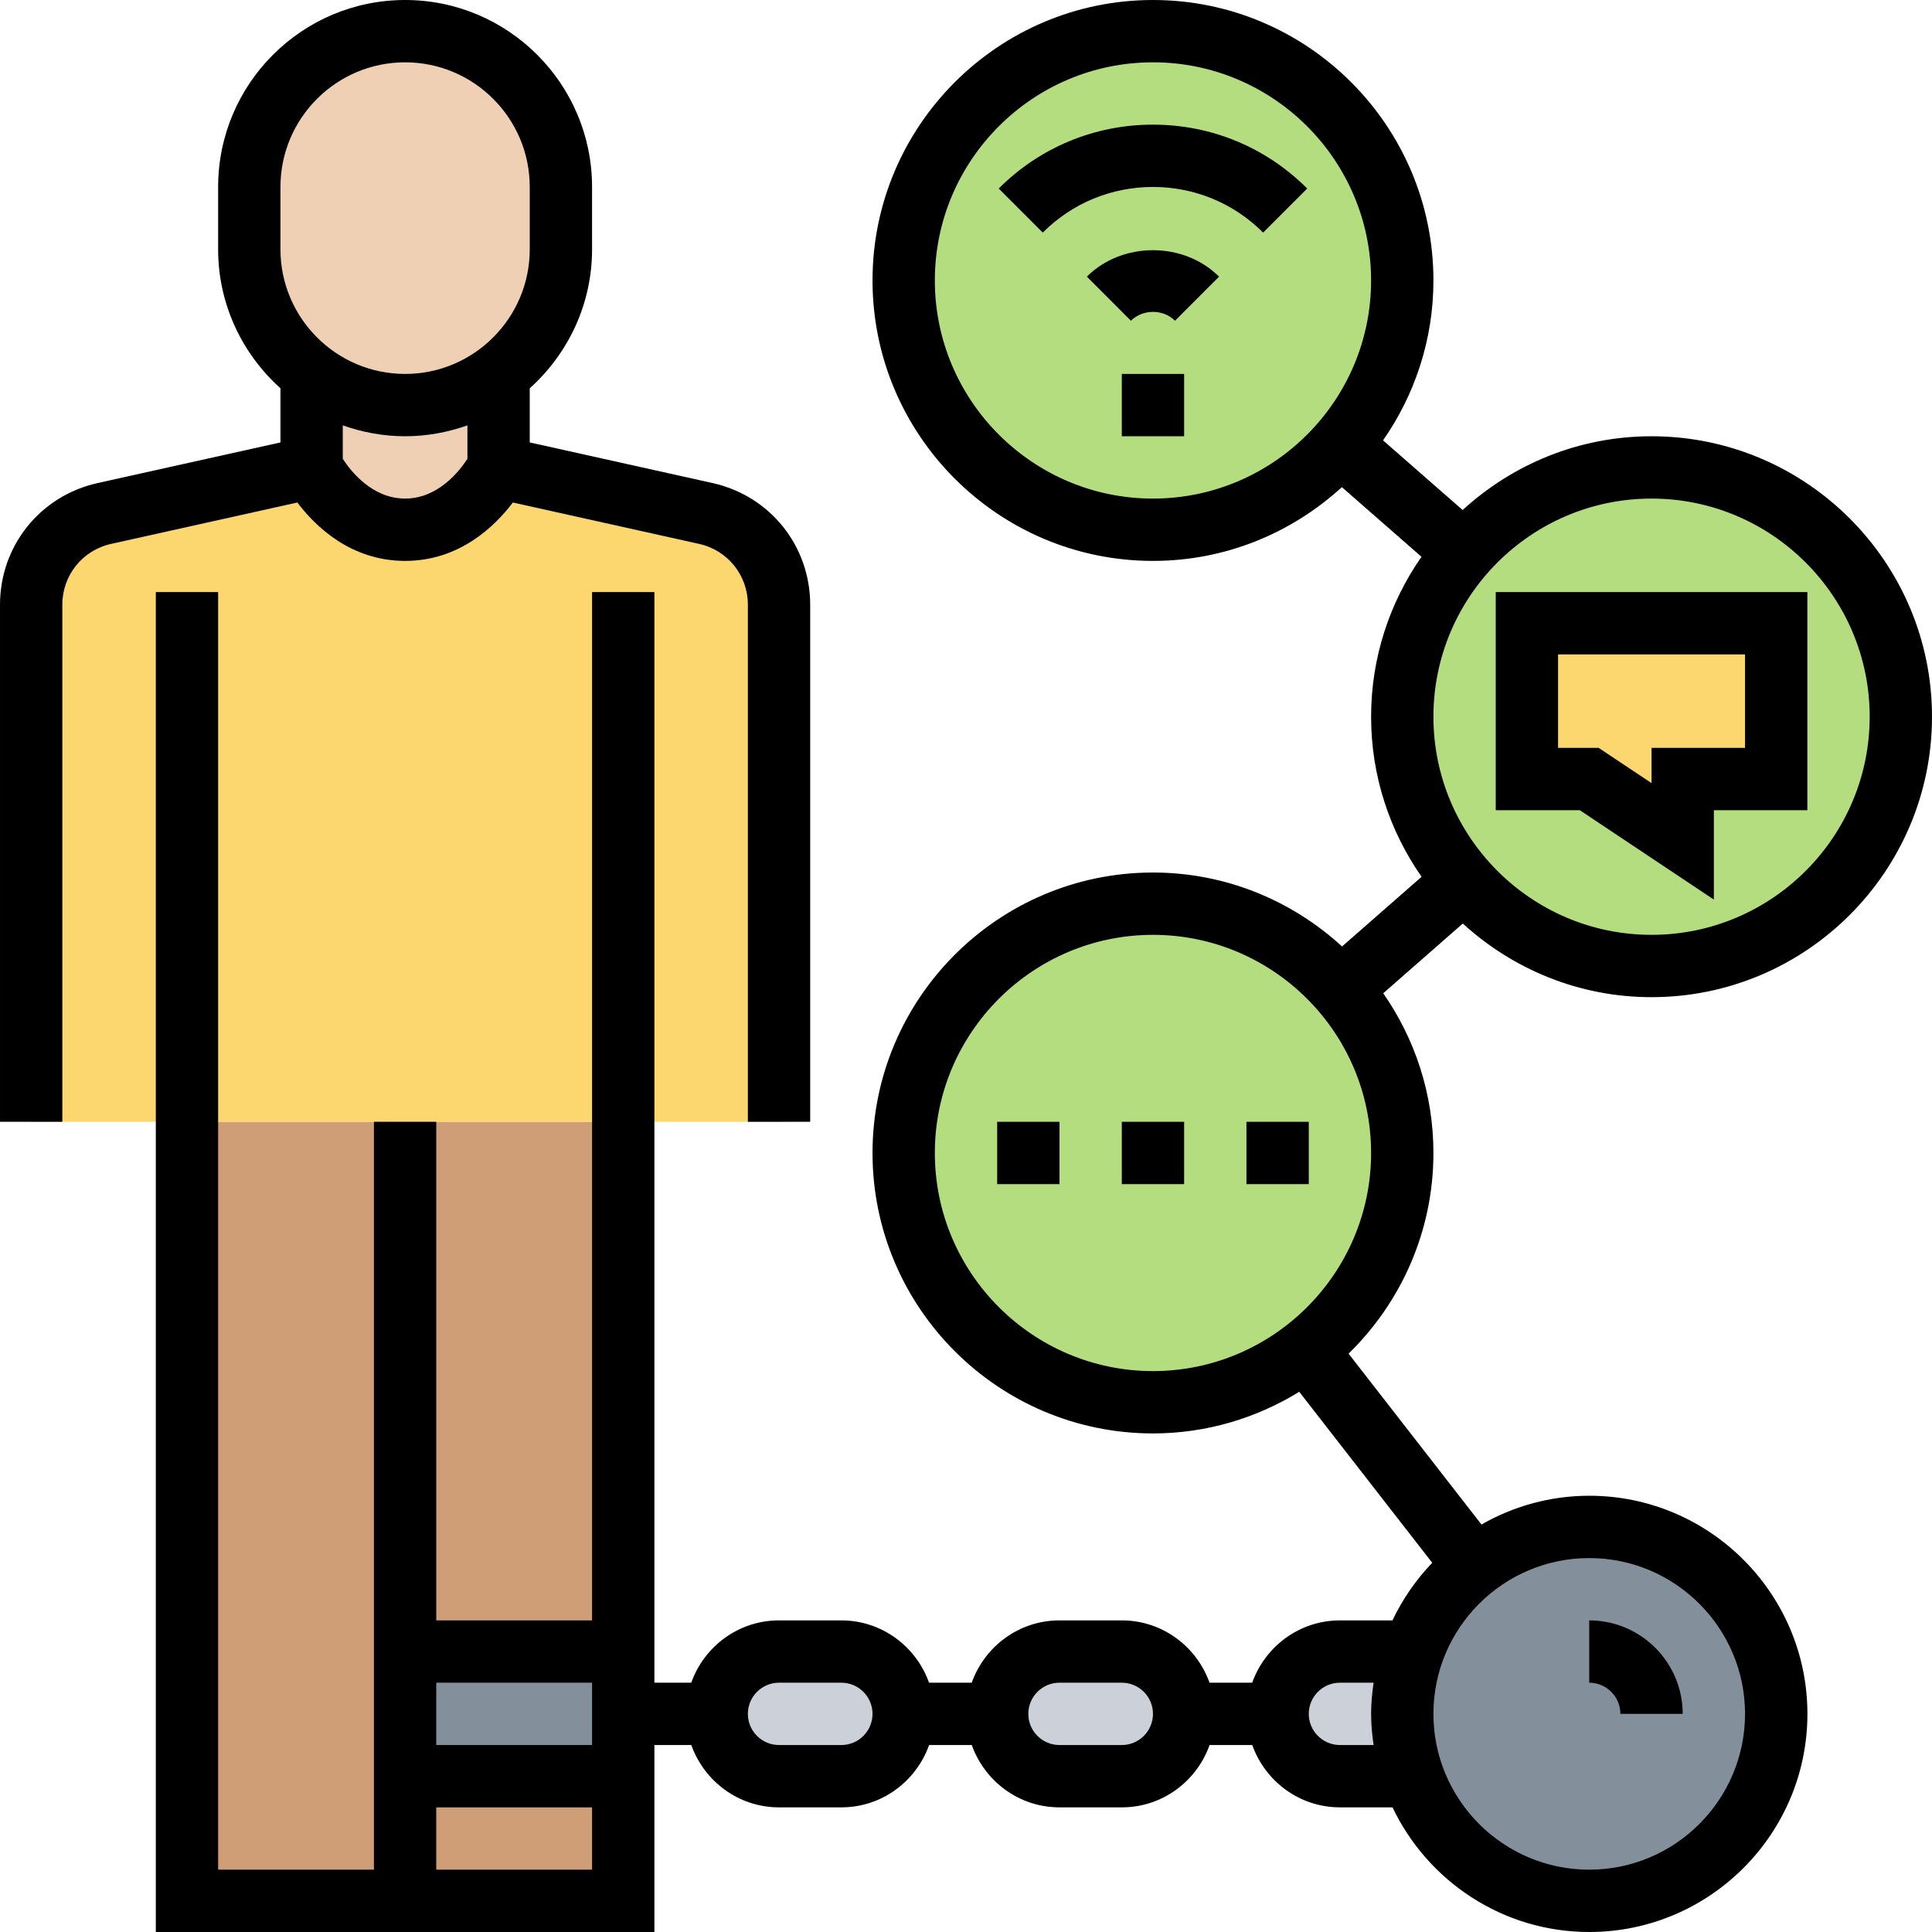
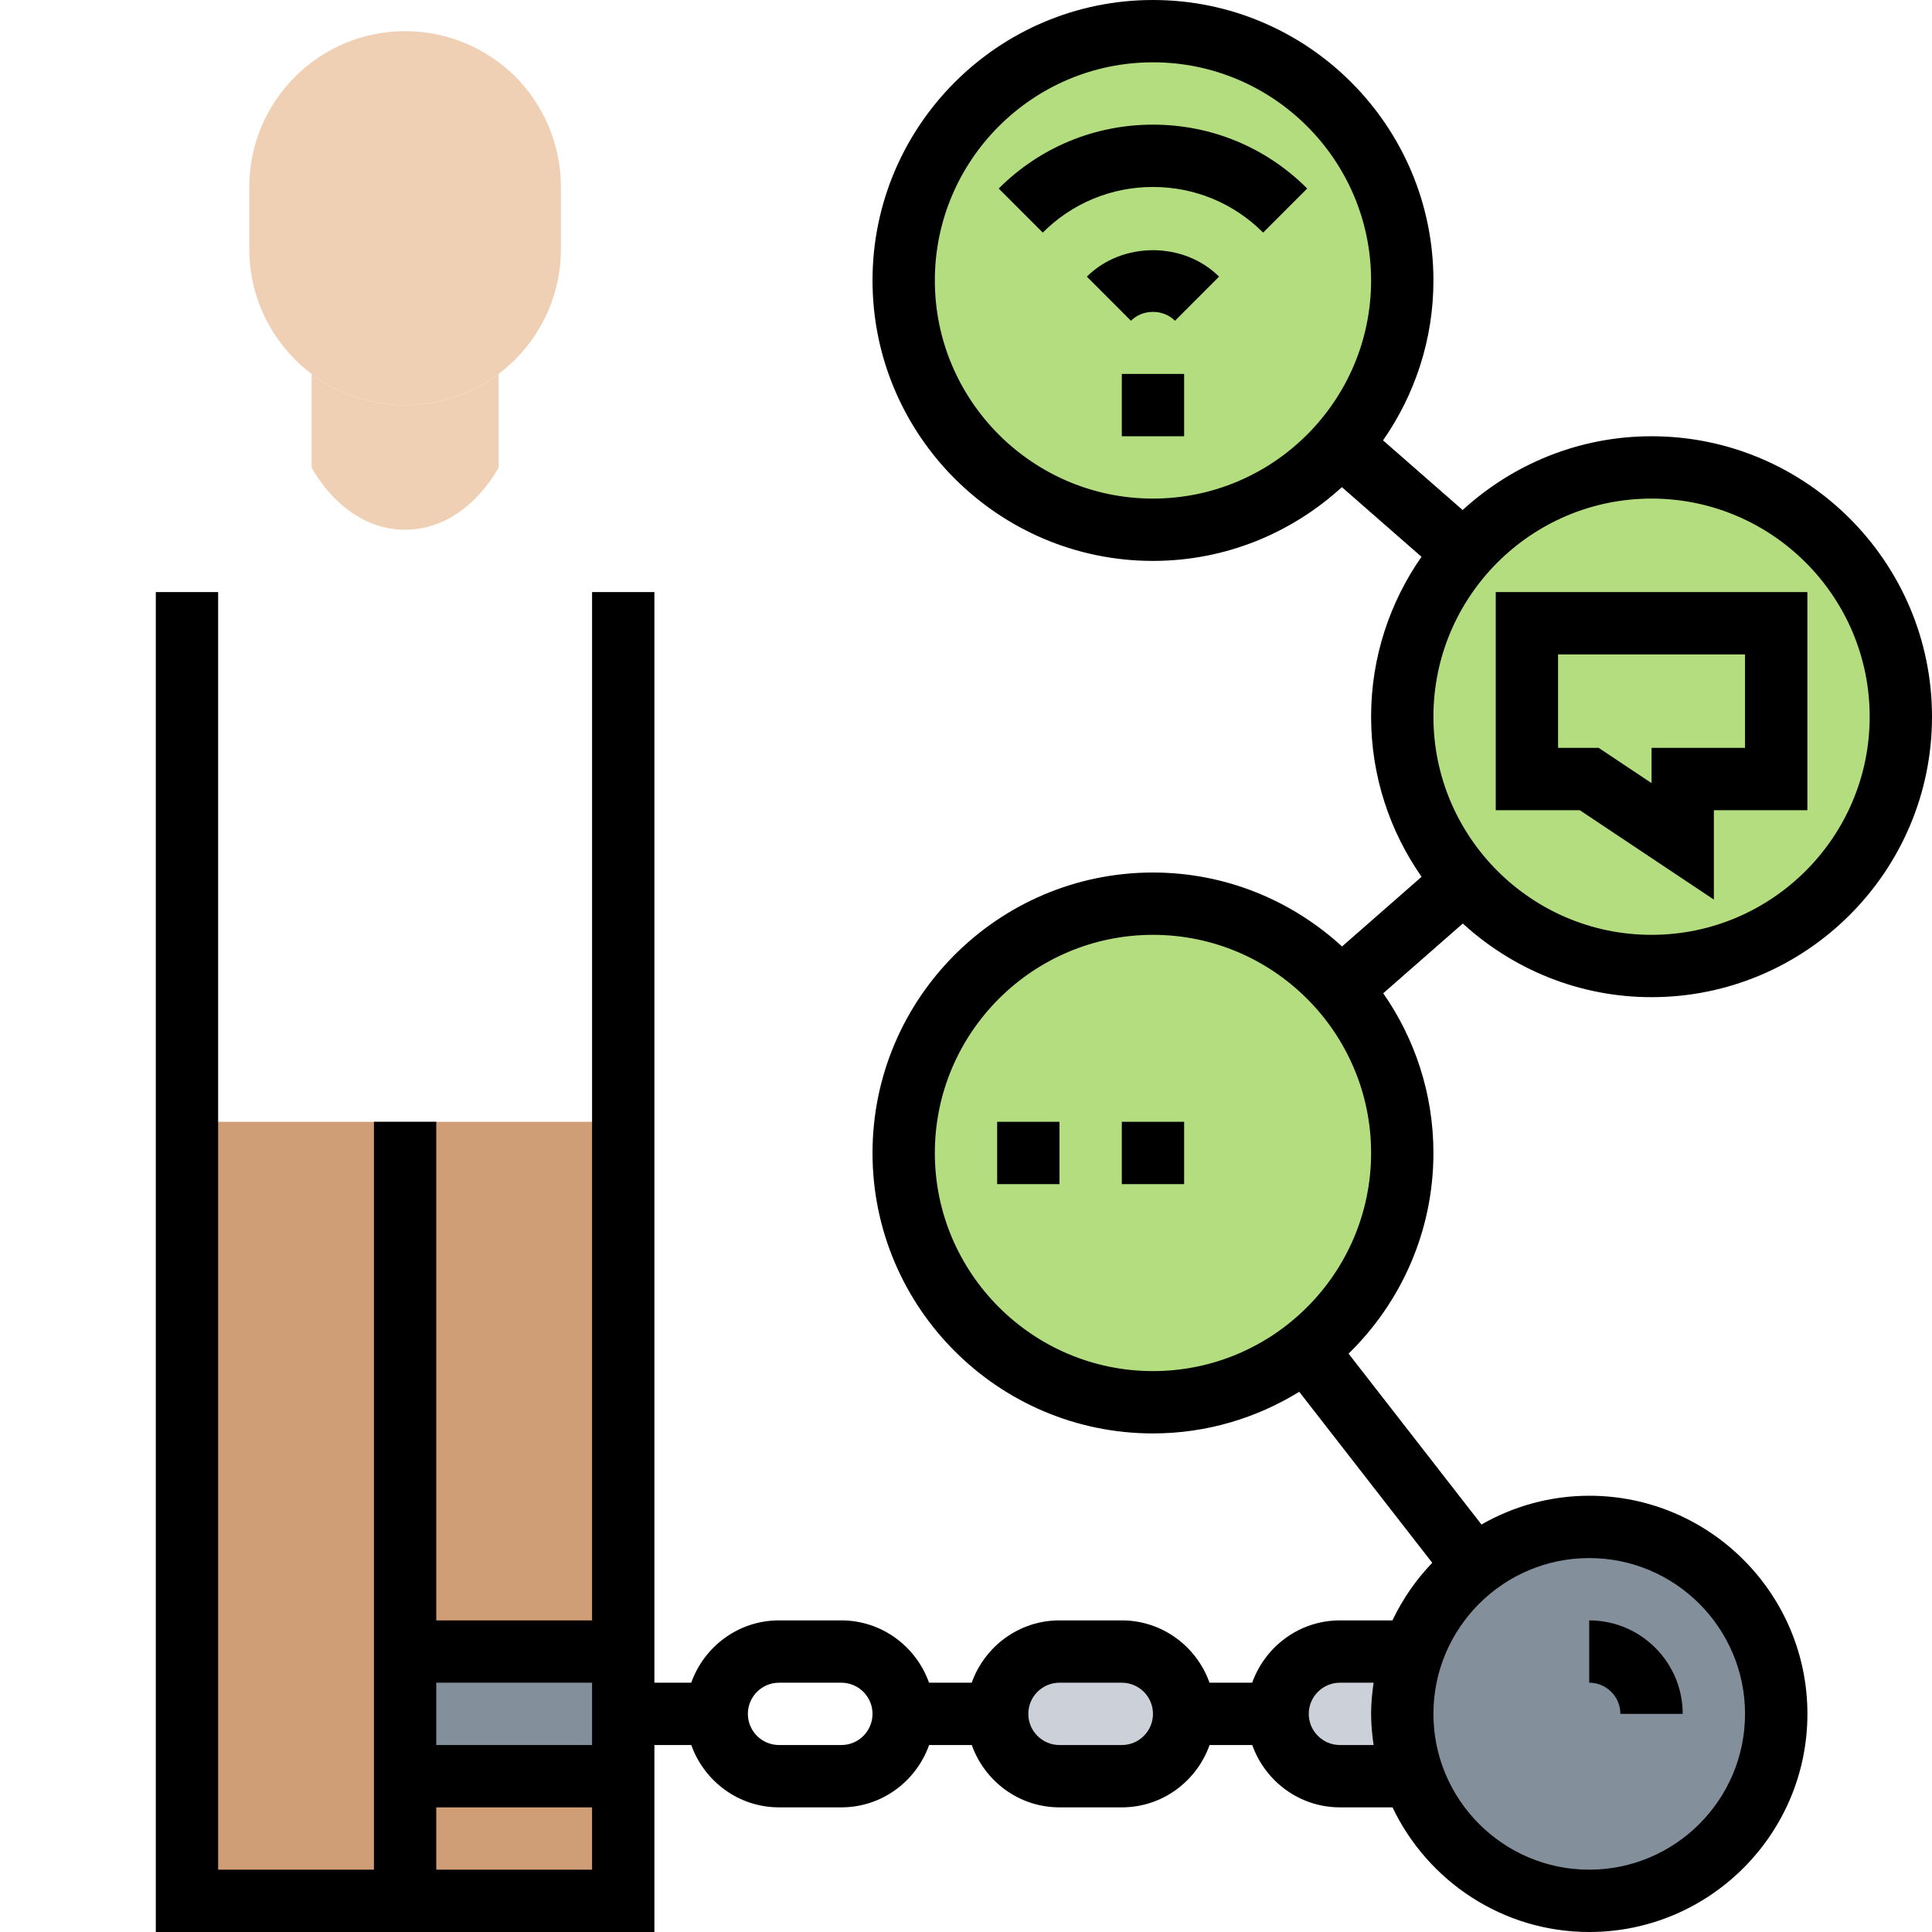
<svg xmlns="http://www.w3.org/2000/svg" height="496pt" viewBox="0 0 496 496" width="496pt">
  <path d="m344.16 114.16c-11.762 13.359-28.961 21.84-48.16 21.84-35.359 0-64-28.641-64-64s28.641-64 64-64 64 28.641 64 64c0 16.16-6 30.879-15.84 42.16zm0 0" fill="#b4dd7f" />
  <path d="m375.84 141.84c11.762-13.359 28.961-21.84 48.16-21.84 35.359 0 64 28.641 64 64s-28.641 64-64 64-64-28.641-64-64c0-16.16 6-30.879 15.84-42.16zm0 0" fill="#b4dd7f" />
-   <path d="m456 160v40h-24v16l-24-16h-16v-40zm0 0" fill="#fcd770" />
  <path d="m344.238 253.922c9.762 11.277 15.762 26 15.762 42.078 0 20.559-9.68 38.801-24.719 50.48-10.883 8.48-24.48 13.52-39.281 13.52-35.359 0-64-28.641-64-64s28.641-64 64-64c19.281 0 36.48 8.48 48.238 21.922zm0 0" fill="#b4dd7f" />
  <path d="m362.719 424c3.121-8.719 8.641-16.32 15.84-21.84 8.082-6.398 18.32-10.16 29.441-10.16 26.48 0 48 21.52 48 48s-21.52 48-48 48c-20.879 0-38.719-13.359-45.281-32-1.758-5.039-2.719-10.398-2.719-16s.961-10.961 2.719-16zm0 0" fill="#838f9b" />
  <g fill="#ccd1d9">
    <path d="m344 456c-8.801 0-16-7.199-16-16 0-4.398 1.762-8.398 4.719-11.281 2.883-2.957 6.883-4.719 11.281-4.719h18.719c-1.758 5.039-2.719 10.398-2.719 16s.961 10.961 2.719 16zm0 0" />
-     <path d="m288 424c8.801 0 16 7.199 16 16 0 4.398-1.762 8.398-4.719 11.281-2.883 2.957-6.883 4.719-11.281 4.719h-16c-8.801 0-16-7.199-16-16 0-4.398 1.762-8.398 4.719-11.281 2.883-2.957 6.883-4.719 11.281-4.719zm0 0" />
-     <path d="m216 424c8.801 0 16 7.199 16 16 0 4.398-1.762 8.398-4.719 11.281-2.883 2.957-6.883 4.719-11.281 4.719h-16c-8.801 0-16-7.199-16-16 0-4.398 1.762-8.398 4.719-11.281 2.883-2.957 6.883-4.719 11.281-4.719zm0 0" />
+     <path d="m288 424c8.801 0 16 7.199 16 16 0 4.398-1.762 8.398-4.719 11.281-2.883 2.957-6.883 4.719-11.281 4.719h-16c-8.801 0-16-7.199-16-16 0-4.398 1.762-8.398 4.719-11.281 2.883-2.957 6.883-4.719 11.281-4.719m0 0" />
  </g>
  <path d="m160 440v16h-56v-32h56zm0 0" fill="#838f9b" />
  <path d="m104 456h56v32h-56zm0 0" fill="#cf9e76" />
  <path d="m104 288h56v136h-56zm0 0" fill="#cf9e76" />
  <path d="m104 456v32h-56v-200h56zm0 0" fill="#cf9e76" />
-   <path d="m160 288h-152v-132.719c0-11.281 7.84-21.043 18.801-23.441l53.199-11.84s8 16 24 16 24-16 24-16l53.199 11.84c10.961 2.398 18.801 12.16 18.801 23.441v132.719zm0 0" fill="#fcd770" />
  <path d="m128 96v24s-8 16-24 16-24-16-24-16v-24c6.641 5.039 14.961 8 24 8s17.359-2.961 24-8zm0 0" fill="#f0d0b4" />
  <path d="m144 48v16c0 13.039-6.32 24.719-16 32-6.641 5.039-14.961 8-24 8s-17.359-2.961-24-8c-9.68-7.281-16-18.961-16-32v-16c0-22.078 17.922-40 40-40 11.039 0 21.039 4.48 28.32 11.68 7.199 7.281 11.68 17.281 11.68 28.32zm0 0" fill="#f0d0b4" />
-   <path d="m104 144c13.992 0 23.09-8.938 27.664-14.992l47.809 10.625c7.367 1.641 12.527 8.062 12.527 15.625v132.742h16v-132.742c0-15.113-10.305-27.961-25.062-31.242l-46.938-10.43v-13.906c9.793-8.793 16-21.504 16-35.68v-16c0-26.473-21.527-48-48-48s-48 21.527-48 48v16c0 14.168 6.207 26.879 16 35.68v13.906l-46.938 10.43c-14.758 3.281-25.062 16.129-25.062 31.242v132.742h16v-132.742c0-7.562 5.16-13.984 12.527-15.625l47.809-10.625c4.574 6.055 13.672 14.992 27.664 14.992zm-32-96c0-17.648 14.352-32 32-32s32 14.352 32 32v16c0 17.648-14.352 32-32 32s-32-14.352-32-32zm32 64c5.617 0 10.984-1.023 16-2.801v8.594c-1.984 3.062-7.496 10.207-16 10.207s-14.016-7.145-16-10.207v-8.594c5.016 1.777 10.383 2.801 16 2.801zm0 0" />
  <path d="m416 440h16c0-13.23-10.77-24-24-24v16c4.414 0 8 3.586 8 8zm0 0" />
  <path d="m405.574 208 34.426 22.953v-22.953h24v-56h-80v56zm-5.574-40h48v24h-24v9.047l-13.574-9.047h-10.426zm0 0" />
  <path d="m424 256c39.703 0 72-32.305 72-72s-32.297-72-72-72c-18.688 0-35.688 7.215-48.496 18.938l-20.441-17.883c8.129-11.656 12.938-25.797 12.938-41.055 0-39.695-32.297-72-72-72s-72 32.305-72 72 32.297 72 72 72c18.688 0 35.688-7.215 48.496-18.938l20.441 17.883c-8.129 11.656-12.938 25.797-12.938 41.055 0 15.273 4.816 29.434 12.961 41.098l-20.418 17.887c-12.816-11.746-29.824-18.984-48.543-18.984-39.703 0-72 32.297-72 72s32.297 72 72 72c13.77 0 26.602-3.953 37.551-10.688l34.145 43.902c-4.16 4.32-7.605 9.312-10.215 14.785h-13.48c-10.414 0-19.215 6.711-22.527 16h-10.953c-3.312-9.289-12.113-16-22.527-16h-16c-10.418 0-19.215 6.711-22.527 16h-10.953c-3.312-9.289-12.113-16-22.527-16h-16c-10.418 0-19.215 6.711-22.527 16h-9.457v-280h-16v264h-40v-128h-16v192h-40v-328h-16v344h128v-48h9.473c3.312 9.289 12.113 16 22.527 16h16c10.414 0 19.215-6.711 22.527-16h10.953c3.312 9.289 12.113 16 22.527 16h16c10.418 0 19.215-6.711 22.527-16h10.953c3.312 9.289 12.113 16 22.527 16h13.48c9.008 18.887 28.238 32 50.52 32 30.871 0 56-25.129 56-56s-25.129-56-56-56c-10.07 0-19.504 2.711-27.68 7.383l-34.121-43.863c13.41-13.086 21.785-31.336 21.785-51.52 0-15.23-4.785-29.352-12.887-41l20.43-17.902c12.809 11.695 29.785 18.902 48.457 18.902zm-272 176v16h-40v-16zm-40 48v-16h40v16zm104-32h-16c-4.414 0-8-3.586-8-8s3.586-8 8-8h16c4.414 0 8 3.586 8 8s-3.586 8-8 8zm72 0h-16c-4.414 0-8-3.586-8-8s3.586-8 8-8h16c4.414 0 8 3.586 8 8s-3.586 8-8 8zm56 0c-4.414 0-8-3.586-8-8s3.586-8 8-8h8.641c-.375 2.625-.641 5.281-.641 8s.266 5.375.641 8zm104-8c0 22.055-17.945 40-40 40s-40-17.945-40-40 17.945-40 40-40 40 17.945 40 40zm-24-312c30.871 0 56 25.121 56 56s-25.129 56-56 56-56-25.121-56-56 25.129-56 56-56zm-128 0c-30.871 0-56-25.121-56-56s25.129-56 56-56 56 25.121 56 56-25.129 56-56 56zm0 224c-30.871 0-56-25.129-56-56s25.129-56 56-56 56 25.129 56 56-25.129 56-56 56zm0 0" />
  <path d="m296 32c-14.961 0-29.023 5.824-39.602 16.398l11.312 11.312c7.555-7.551 17.602-11.711 28.289-11.711s20.734 4.16 28.281 11.711l11.312-11.312c-10.562-10.574-24.625-16.398-39.594-16.398zm0 0" />
  <path d="m279.031 71.023 11.312 11.32c3.031-3.031 8.281-3.031 11.312 0l11.312-11.32c-9.082-9.055-24.855-9.055-33.938 0zm0 0" />
  <path d="m288 96h16v16h-16zm0 0" />
  <path d="m288 288h16v16h-16zm0 0" />
-   <path d="m320 288h16v16h-16zm0 0" />
  <path d="m256 288h16v16h-16zm0 0" />
</svg>